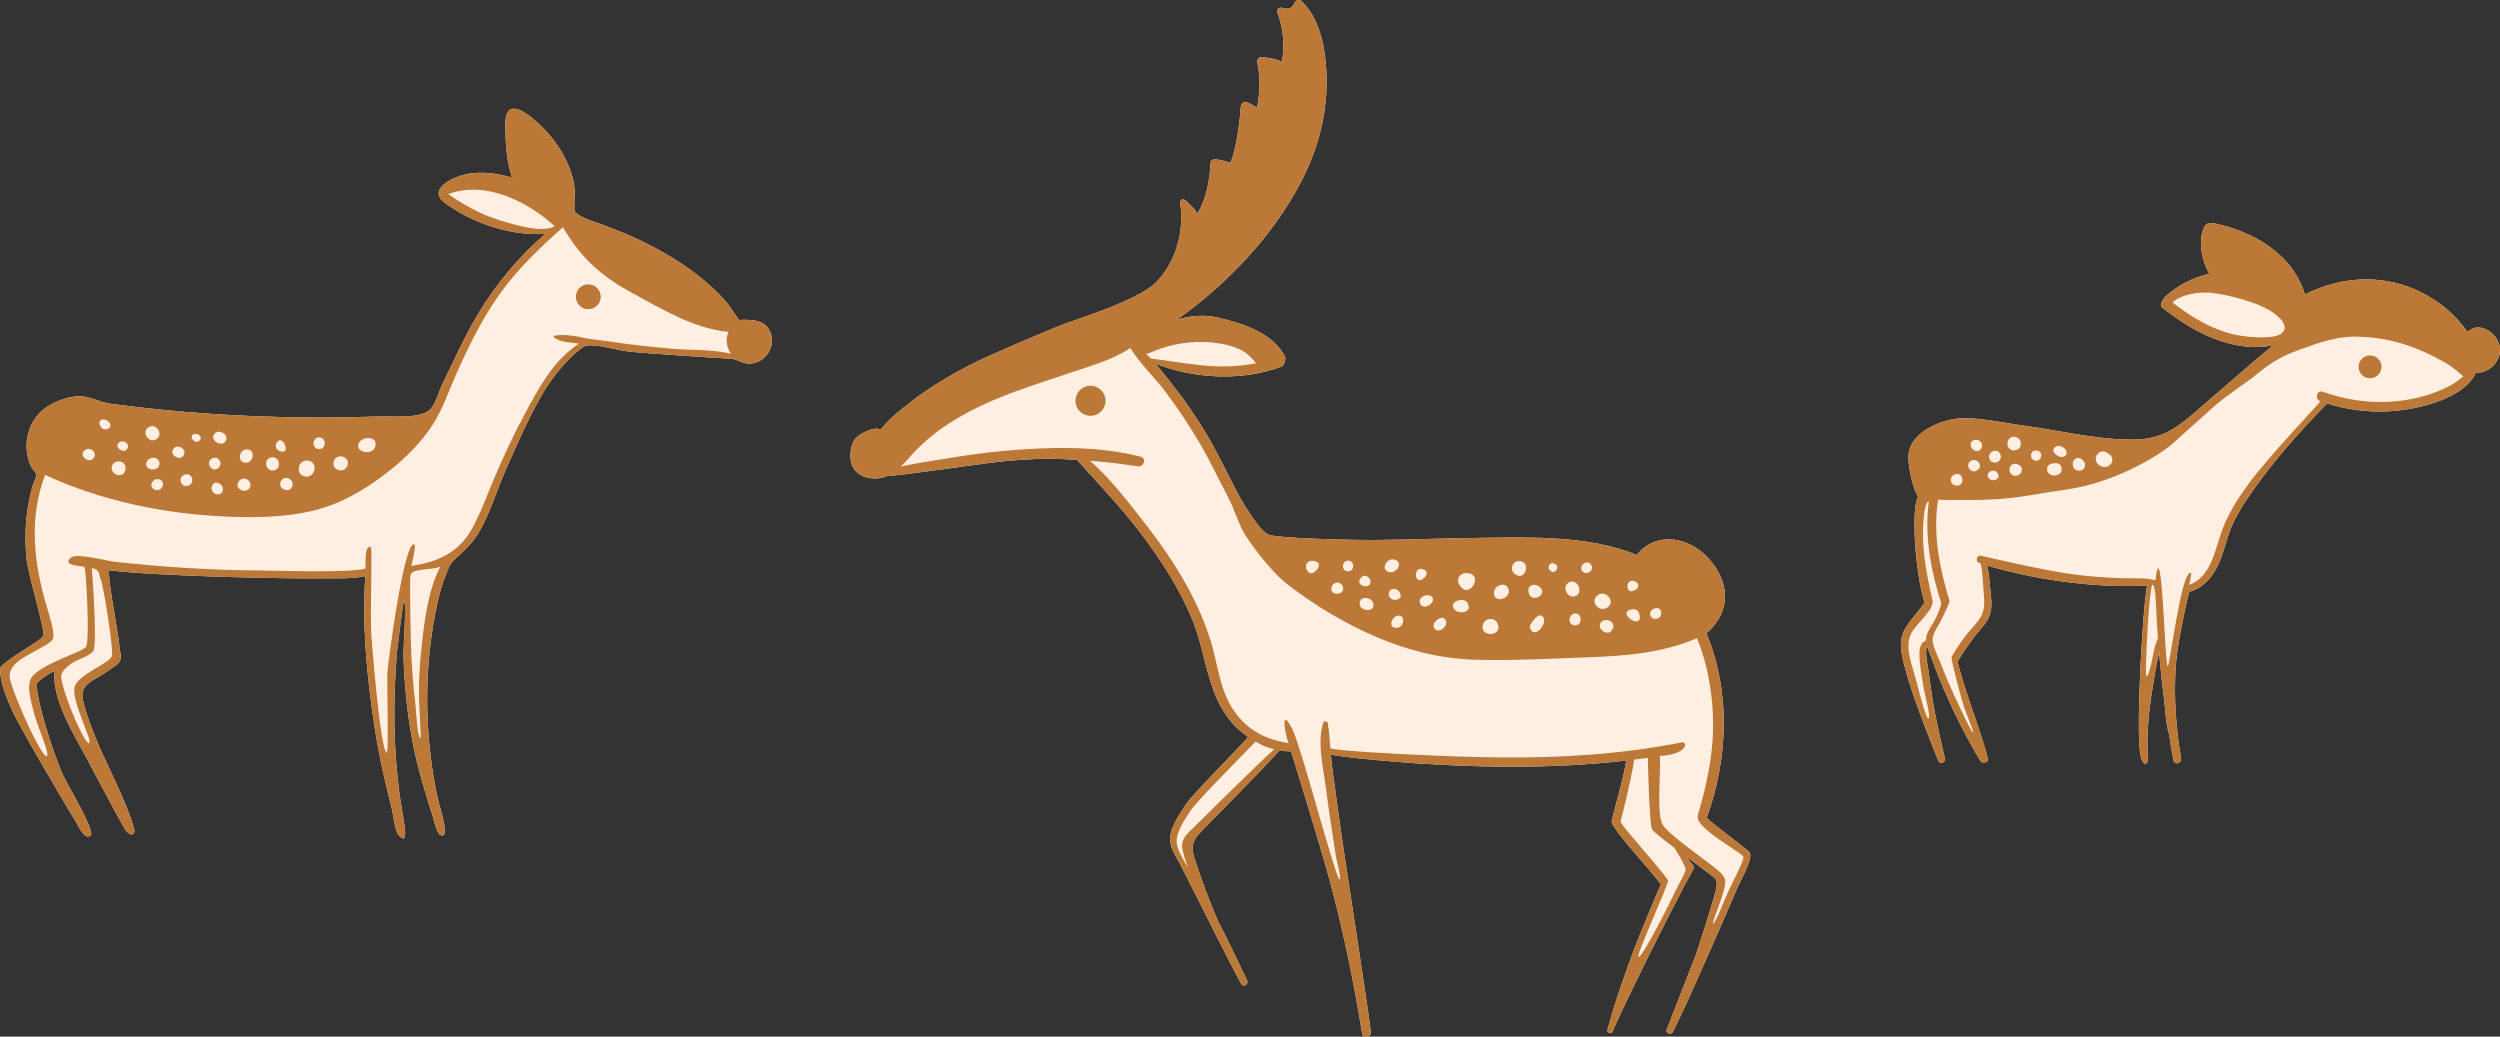
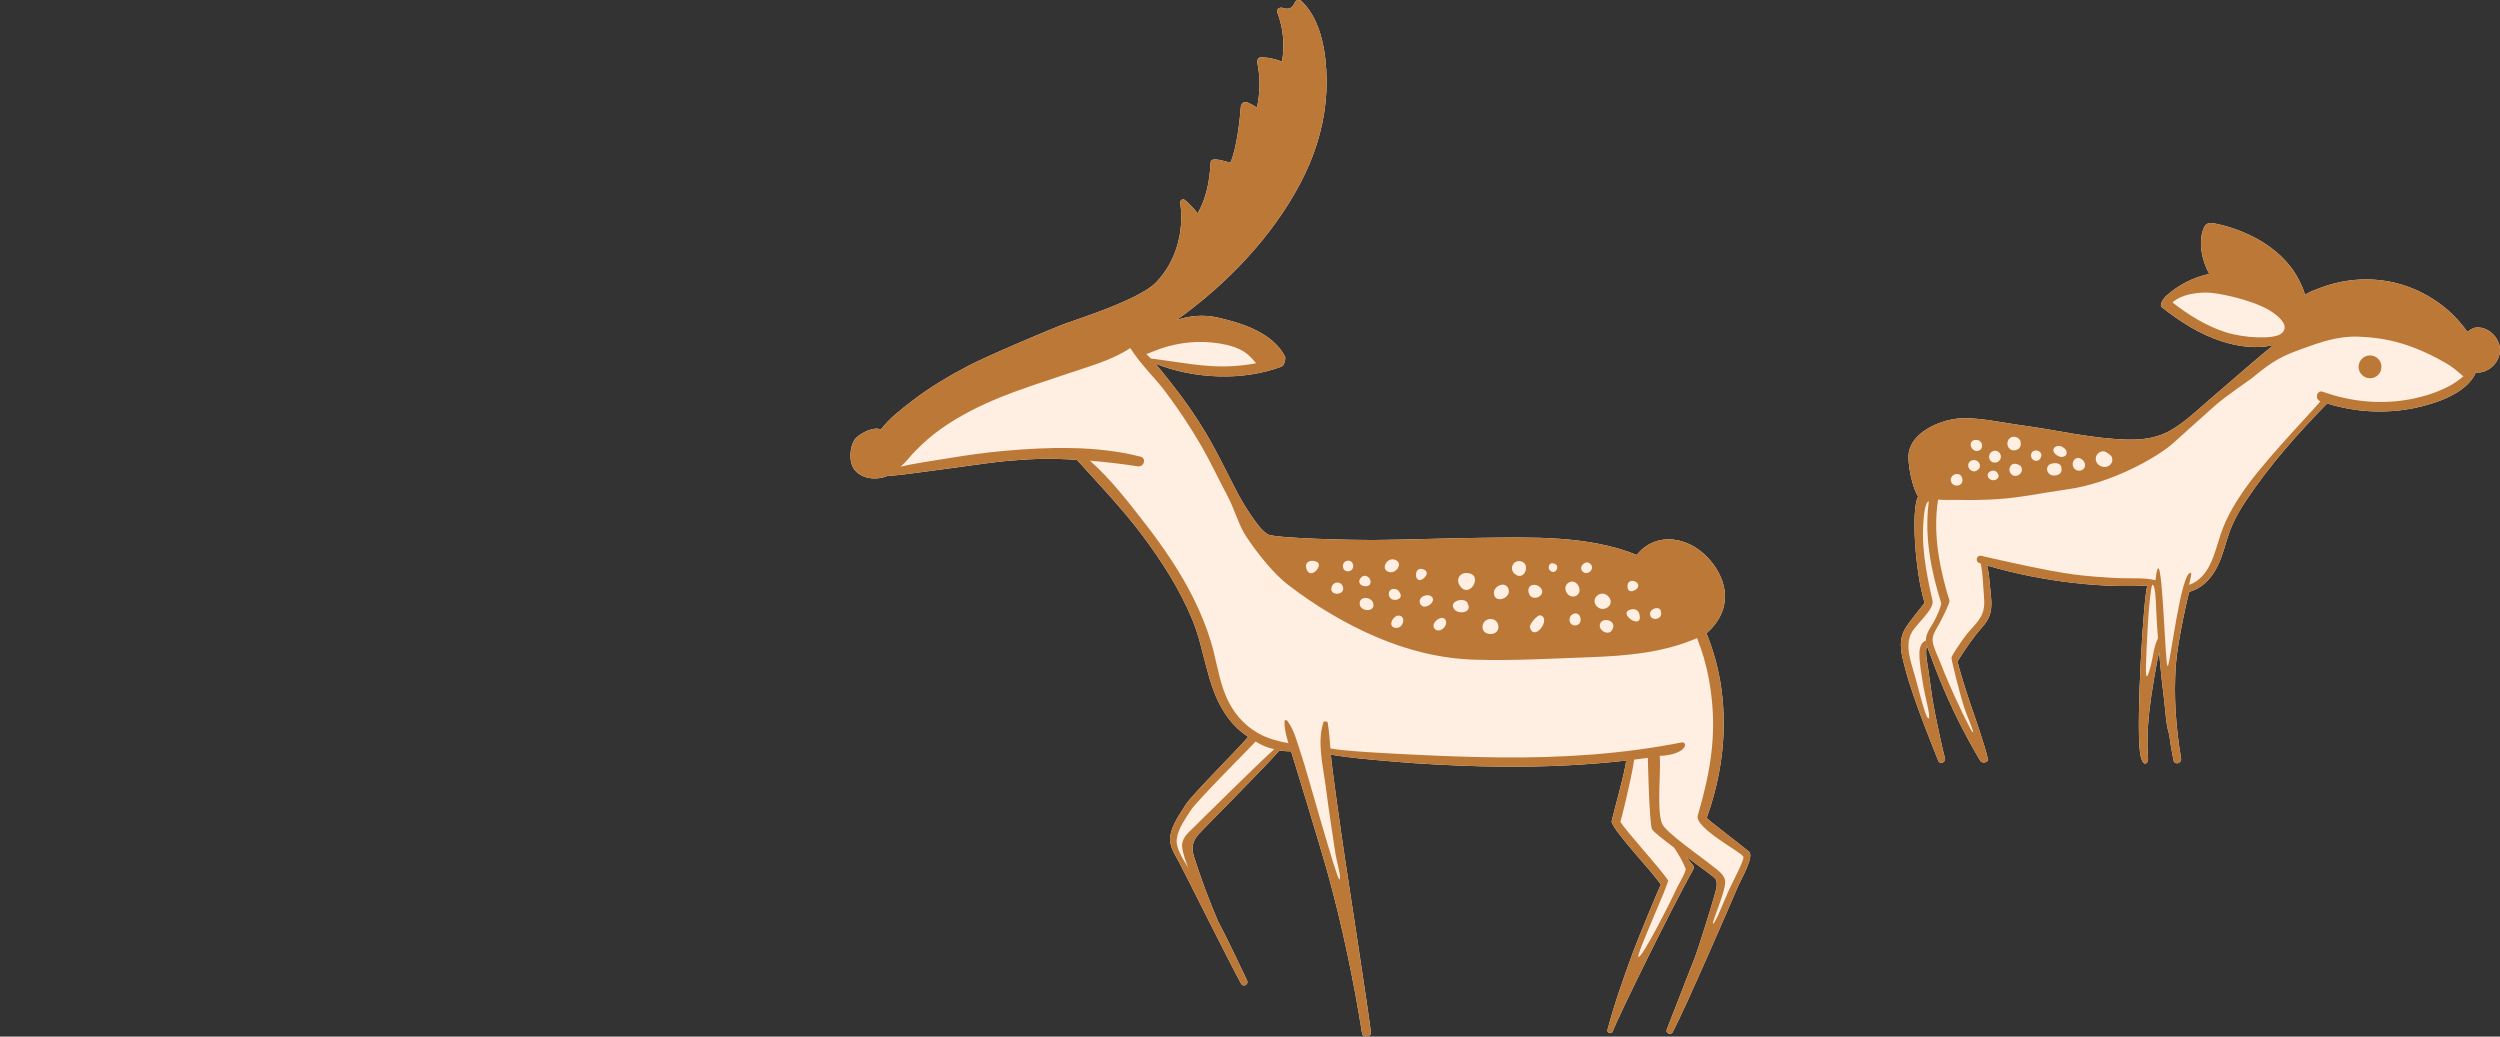
<svg xmlns="http://www.w3.org/2000/svg" version="1.1" x="0" y="0" width="3356.726" height="1391.848" viewBox="0, 0, 3356.726, 1391.848">
  <rect x="0" y="0" width="3356.726" height="1391.848" fill="#333333" stroke="none" />
  <g id="g839">
-     <path d="M1000.172,429.386 C989.074,429.212 994.396,432.085 987.388,422.521 C982.663,416.073 978.61,409.397 973.223,403.352 C929.859,354.697 863.175,320.526 802.339,299.46 C794.415,296.716 771.433,289.404 771.172,281.322 C770.727,267.482 773.059,255.089 769.588,241.126 C762.481,212.535 744.193,184.776 722.348,165.22 C714.447,158.148 695.517,141.043 684.873,147.289 C676.801,152.026 678.759,169.316 678.798,177.376 C678.897,197.556 680.994,219.451 687.713,238.66 C665.397,231.841 639.908,228.858 617.338,236.297 C599.272,242.251 576.226,256.915 597.389,272.5 C634.528,299.849 686.085,317.164 732.233,313.907 C696.87,344.426 666.132,381.273 642.048,421.26 C630.245,440.856 620.058,461.324 610.259,481.978 C605,493.063 599.627,504.084 594.255,515.114 C589.396,525.093 585.579,540.448 578.518,548.816 C566.6,562.94 526.931,558.598 509.008,559.167 C477.119,560.179 445.196,560.7 413.293,560.49 C324.891,559.903 236.476,553.819 148.836,542.214 C133.392,540.169 120.523,531.512 104.881,532.152 C90.132,532.754 75.047,538.544 62.757,546.554 C36.913,563.394 28.623,599.06 41.969,627.011 C43.249,629.692 48.577,634.66 48.909,637.223 C49.252,639.878 44.832,649.05 43.839,652.448 C40.817,662.803 38.542,673.382 36.96,684.05 C33.772,705.55 33.586,727.482 35.46,749.111 C37.268,769.983 60.938,846.514 58.221,853.569 C55.505,860.622 9.776,883.763 0.003,896.845 C-0.198,918.158 10.577,940.374 16.256,953.874 C22.625,969.014 80.592,1068.975 102.378,1104.199 C105.755,1109.659 113.318,1128.517 121.693,1121.773 C128.332,1116.427 91.747,1055.812 85.143,1041.805 C69.876,1009.422 43.786,922.68 50.617,916.109 C57.101,909.871 65.822,904.331 73.369,900.795 C69.941,932.536 90.514,971.23 105.13,997.465 C116.687,1018.212 157.141,1095.385 167.257,1112.594 C173.618,1123.415 183.364,1123.083 179.646,1110.873 C167.218,1070.062 144.651,1030.598 128.541,991.13 C123.423,978.592 113.221,951.937 110.922,937.806 C107.725,918.147 126.858,913.168 139.328,904.576 C149.896,897.296 160.191,891.729 161.762,885.852 C163.333,879.974 161.041,876.099 160.259,867.037 C158.537,847.065 145.303,783.654 146.322,765.707 C215.819,774.24 399.803,777.209 425.603,776.573 C446.37,776.059 468.504,778.056 490.573,773.527 C486.342,833.943 491.389,892.468 499.47,952.376 C503.666,983.479 509.004,1014.56 516.244,1045.106 C519.272,1057.878 522.123,1070.795 525.505,1083.473 C527.894,1092.423 529.831,1115.282 535.376,1121.517 C544.994,1132.333 544.518,1119.508 543.479,1111.108 C541.635,1096.189 538.405,1081.393 536.461,1066.461 C532.396,1035.246 530.069,1003.807 529.558,972.332 C529.044,940.726 530.459,909.057 532.735,877.536 C533.1,872.48 541.662,805.91 542.285,806.155 C546.16,807.672 541.461,872.248 541.652,878.91 C542.882,921.541 547.352,964.468 555.957,1006.262 C560.063,1026.205 565.693,1045.729 571.469,1065.238 C574.081,1074.059 576.651,1082.836 579.686,1091.521 C581.624,1097.067 585.445,1117.24 590.63,1120.582 C605.57,1130.212 590.6,1083.57 589.138,1077.601 C584.35,1058.06 581.073,1038.094 578.576,1018.143 C569.466,945.366 572.555,868.877 590.215,797.509 C592.735,787.325 596.244,777.788 600.074,768.049 C604.076,757.874 606.222,754.892 614.251,747.652 C625.111,737.856 634.571,728.714 642.211,715.962 C658.473,688.814 667.192,657.295 680.07,628.49 C694.84,595.454 709.296,561.908 727.348,530.533 C741.816,505.39 765.677,476.226 786.118,464.181 C801.381,461.532 826.719,469.81 842.524,471.808 C860.546,474.087 970.39,481.24 979.24,481.532 C987.707,481.811 989.61,484.247 997.722,486.866 C1022.532,494.878 1045.742,466.19 1032.989,443.302 C1025.827,430.447 1012.985,429.586 1000.172,429.386" fill="#FFEFE2" id="path833" />
-     <path d="M902.67,468.244 C875.637,465.994 848.643,463.15 821.835,458.96 C806.955,456.635 791.411,455.748 776.786,452.142 C765.67,449.401 736.341,448.248 744.807,453.824 C754.137,459.97 766.403,459.551 777.378,461.457 C743.634,483.082 723.599,520.556 705.108,554.899 C689.86,583.215 676.279,612.324 663.676,641.893 C653.915,664.796 645.337,689.034 633.21,710.825 C615.613,742.441 586.457,754.973 552.203,759.829 C552.818,757.255 559.355,731.587 556.169,730.759 C542.261,727.147 521.235,887.883 520.128,902.749 C519.461,911.705 522.005,1010.056 519.402,1010.317 C510.838,1011.172 498.538,856.047 498.259,846.404 C497.523,820.928 498.879,773.6 498.647,748.114 C498.605,743.452 499.675,727.801 493.439,736.412 C489.811,741.422 491.24,757.075 490.668,763.497 C466.467,769.548 372.2,766.098 348.069,765.974 C282.997,765.643 218.161,761.265 153.473,754.235 C143.181,753.118 103.151,742.263 95.439,748.533 C81.301,760.026 112.094,759.732 113.447,761.234 C115.421,763.429 121.041,860.85 115.424,868.457 C109.807,876.064 61.208,889.178 44.121,907.311 C33.795,918.273 42.257,943.457 45.511,956.695 C50.384,976.516 68.122,1013.848 62.532,1015.452 C56.941,1017.055 24.972,950.454 14.059,914.558 C7.004,891.356 36.247,881.11 52.115,871.327 C59.701,866.65 68.657,863.607 71.283,856.97 C73.909,850.33 65.708,824.053 62.832,814.511 C45.301,756.353 38.42,695.129 60.608,637.668 C137.32,673.169 223.371,690.562 307.56,693.765 C349.104,695.348 392.09,694.372 432.232,682.421 C466.692,672.16 497.518,652.272 525.433,630.024 C545.739,613.84 566.003,593.213 580.263,571.368 C594.614,549.382 603.385,522.697 614.114,498.838 C630.479,462.444 648.1,426.7 671.418,394.181 C695.71,360.302 724.953,332.64 755.932,305.057 C779.672,346.114 807.096,370.739 848.588,393.207 C888.09,414.598 932.356,441.681 978.165,445.53 C973.735,455.053 975.48,466.603 981.536,475.001 C956.276,468.835 928.497,470.39 902.67,468.244 M566.153,867.387 C563.183,894.191 561.631,921.295 563.076,948.245 C563.232,951.139 565.205,991.6 564.853,991.543 C560.302,990.78 558.446,951.772 557.937,947.346 C554.69,919.079 552.3,890.749 551.667,862.294 C551.068,835.387 550.525,808.463 550.659,781.548 C550.723,768.845 551.307,767.723 563.463,765.425 C572.625,763.693 582.622,764.343 591.383,760.751 C574.992,790.723 569.839,834.12 566.153,867.387 M150.034,881.179 C147.045,890.478 106.731,904.971 100.578,921.121 C94.087,938.165 124.766,994.809 119.79,997.796 C114.812,1000.78 88.153,942.039 82.193,910.597 C80.214,900.16 96.812,889.887 101.901,887.453 C111.603,882.816 118.003,881.228 124.9,874.636 C130.749,869.046 124.857,781.409 123.215,762.9 C134.766,764.432 131.874,770.541 135.702,779.08 C138.34,784.967 153.023,871.879 150.034,881.179 M113.212,604.971 C120.969,597.797 132.538,609.003 124.86,616.015 C118.105,622.185 105.82,611.806 113.212,604.971 M138.061,563.172 C144.898,562.697 152.917,571.484 145.338,575.556 C135.606,580.781 128.345,563.847 138.061,563.172 M159.547,619.543 C172.137,619.349 171.274,639.471 158.996,637.952 C147.252,636.502 146.449,619.742 159.547,619.543 M159.467,594.515 C165.774,589.157 175.895,596.596 170.214,603.338 C164.866,609.686 153.137,599.891 159.467,594.515 M198.577,574.226 C208.491,566.567 220.6,582.502 209.961,589.689 C200.462,596.107 189.691,581.093 198.577,574.226 M196.639,621.16 C199.027,612.518 213.706,612.306 214.182,621.886 C214.786,634.018 193.531,632.411 196.639,621.16 M217.852,653.733 C212.642,663.679 197.698,655.012 205.256,646.138 C210.818,639.607 222.303,645.238 217.852,653.733 M232.355,603.207 C237.66,594.98 251.452,602.509 246.695,611.265 C242.145,619.64 227.242,611.139 232.355,603.207 M250.786,652.54 C241.559,653.361 239.005,639.848 248.077,637.237 C259.773,633.874 261.974,651.546 250.786,652.54 M260.32,582.916 C265.937,581.197 273.436,587.037 267.342,591.89 C261.035,596.91 252.92,585.181 260.32,582.916 M284.316,615.784 C293.333,610.517 300.813,623.505 292.381,628.962 C283.876,634.465 275.611,620.867 284.316,615.784 M299.199,658.085 C297.426,668.264 281.914,663.608 284.283,653.64 C286.841,642.877 300.693,649.497 299.199,658.085 M287.22,583.374 C292.356,574.965 307.265,582.293 303.502,591.299 C299.38,601.166 281.751,592.323 287.22,583.374 M320.86,645.913 C327.22,637.681 339.736,646.16 335.408,654.767 C330.638,664.254 312.826,656.311 320.86,645.913 M331.35,603.341 C343.069,603.236 340.933,620.278 330.877,621.272 C318.64,622.481 319.777,603.444 331.35,603.341 M363.597,614.296 C375.704,611.257 379.024,629.816 367.299,631.718 C356.874,633.41 353,616.955 363.597,614.296 M371.098,595.352 C379.076,579.625 392.552,613.038 375.183,605.394 C370.922,604.143 369.154,599.196 371.098,595.352 M392.513,652.886 C388.877,663.64 371.42,656.22 377.311,645.817 C382.387,636.853 395.606,643.735 392.513,652.886 M401.352,626.94 C403.845,614.069 424.534,616.067 422.248,630.266 C419.814,645.38 398.47,641.815 401.352,626.94 M428.505,587.249 C438.016,586.813 438.887,602.522 428.786,603.004 C418.655,603.486 418.262,587.718 428.505,587.249 M448.866,617.768 C454.393,607.231 471.824,614.799 466.079,626.081 C460.145,637.734 442.844,629.253 448.866,617.768 M481.962,594.569 C487.039,584.884 508.513,585.452 503.65,600.191 C499.617,612.418 475.339,607.202 481.962,594.569 M665.947,294.068 C642.831,286.422 621.685,274.405 601.766,260.538 C653.907,241.298 711.181,273.009 744.786,303.703 C727.443,314.17 683.175,299.767 665.947,294.068 M1000.171,429.386 C989.073,429.212 994.396,432.085 987.388,422.52 C982.663,416.072 978.61,409.396 973.223,403.351 C929.858,354.697 863.174,320.525 802.339,299.46 C794.415,296.717 771.432,289.403 771.172,281.322 C770.726,267.481 773.058,255.089 769.587,241.126 C762.481,212.535 744.192,184.775 722.347,165.22 C714.446,158.147 695.517,141.043 684.873,147.29 C676.8,152.025 678.759,169.316 678.798,177.376 C678.897,197.556 680.994,219.452 687.712,238.66 C665.396,231.842 639.907,228.858 617.337,236.297 C599.272,242.251 576.226,256.916 597.389,272.5 C634.527,299.848 686.084,317.165 732.233,313.907 C696.869,344.426 666.131,381.272 642.047,421.26 C630.245,440.855 620.058,461.324 610.258,481.978 C605,493.062 599.627,504.084 594.255,515.114 C589.395,525.093 585.578,540.447 578.517,548.816 C566.599,562.939 526.931,558.598 509.007,559.167 C477.119,560.179 445.196,560.7 413.293,560.489 C324.89,559.902 236.475,553.818 148.836,542.214 C133.391,540.17 120.522,531.512 104.88,532.151 C90.131,532.754 75.046,538.545 62.756,546.554 C36.913,563.394 28.623,599.059 41.968,627.012 C43.248,629.692 48.577,634.66 48.908,637.223 C49.252,639.879 44.831,649.05 43.839,652.449 C40.816,662.804 38.541,673.382 36.959,684.05 C33.771,705.55 33.585,727.482 35.459,749.11 C37.267,769.983 60.937,846.515 58.221,853.568 C55.504,860.622 9.775,883.764 0.003,896.846 C-0.198,918.159 10.577,940.374 16.255,953.874 C22.625,969.015 80.592,1068.974 102.377,1104.2 C105.754,1109.66 113.317,1128.516 121.693,1121.773 C128.331,1116.428 91.747,1055.811 85.143,1041.806 C69.875,1009.422 43.785,922.681 50.616,916.108 C57.1,909.871 65.822,904.331 73.368,900.796 C69.94,932.536 90.514,971.23 105.129,997.465 C116.687,1018.212 157.141,1095.386 167.257,1112.595 C173.618,1123.415 183.363,1123.084 179.646,1110.873 C167.218,1070.061 144.651,1030.598 128.541,991.13 C123.422,978.592 113.22,951.936 110.922,937.806 C107.724,918.147 126.857,913.169 139.328,904.577 C149.896,897.296 160.191,891.728 161.762,885.851 C163.333,879.973 161.041,876.098 160.259,867.037 C158.536,847.065 145.302,783.653 146.321,765.707 C215.819,774.239 399.803,777.21 425.603,776.572 C446.369,776.058 468.503,778.056 490.572,773.526 C486.342,833.942 491.388,892.468 499.47,952.377 C503.666,983.478 509.003,1014.559 516.243,1045.106 C519.271,1057.879 522.122,1070.796 525.505,1083.473 C527.893,1092.423 529.831,1115.282 535.375,1121.516 C544.994,1132.334 544.517,1119.508 543.479,1111.108 C541.635,1096.189 538.404,1081.392 536.46,1066.462 C532.396,1035.246 530.068,1003.806 529.557,972.332 C529.044,940.725 530.459,909.056 532.734,877.536 C533.099,872.48 541.661,805.91 542.285,806.154 C546.159,807.672 541.46,872.248 541.652,878.91 C542.881,921.541 547.351,964.468 555.957,1006.263 C560.063,1026.205 565.693,1045.728 571.469,1065.237 C574.081,1074.058 576.65,1082.837 579.685,1091.52 C581.624,1097.067 585.444,1117.239 590.63,1120.582 C605.569,1130.212 590.6,1083.569 589.137,1077.6 C584.35,1058.059 581.072,1038.095 578.575,1018.142 C569.465,945.367 572.555,868.878 590.215,797.509 C592.735,787.326 596.244,777.788 600.074,768.049 C604.075,757.874 606.222,754.891 614.251,747.651 C625.111,737.856 634.571,728.714 642.21,715.962 C658.473,688.814 667.191,657.296 680.07,628.491 C694.839,595.454 709.295,561.908 727.347,530.533 C741.815,505.39 765.677,476.225 786.117,464.181 C801.38,461.532 826.719,469.809 842.523,471.807 C860.545,474.088 970.39,481.239 979.239,481.531 C987.706,481.811 989.609,484.248 997.721,486.866 C1022.532,494.879 1045.742,466.189 1032.989,443.302 C1025.826,430.447 1012.984,429.587 1000.171,429.386" fill="#BC7837" id="path835" />
-     <path d="M789.899,381.811 C780.689,381.811 773.223,389.277 773.223,398.487 C773.223,407.697 780.689,415.164 789.899,415.164 C799.109,415.164 806.575,407.697 806.575,398.487 C806.575,389.277 799.109,381.811 789.899,381.811" fill="#BC7837" id="path837" />
-   </g>
+     </g>
  <g id="g847">
    <path d="M2291.576,1098.199 C2319.775,1019.962 2324.521,931.5 2291.239,850.322 C2321.799,823.943 2323.832,788.253 2299.446,756.219 C2271.336,719.292 2223.175,712.555 2197.737,745.117 C2132.751,718.779 2056.226,721.333 1987.791,722.156 C1939.685,722.736 1891.606,724.669 1843.499,725.087 C1820.45,725.288 1711.387,722.992 1702.286,717.443 C1693.878,712.315 1686.429,701.693 1679.768,691.923 C1673.283,682.406 1667.281,672.577 1661.902,662.393 C1647.709,635.518 1634.965,608.067 1619.366,581.974 C1605.898,559.447 1591.08,537.861 1574.756,517.31 C1567.494,508.168 1559.782,497.943 1551.396,488.287 C1603.947,509.027 1668.726,511.824 1720.938,492.182 C1724.434,490.868 1726.598,481.054 1725.484,478.886 C1708.992,446.808 1667.94,433.874 1635.091,426.392 C1615.628,421.959 1597.1,423.94 1579.557,429.778 C1646.239,382.722 1708.877,317.322 1746.694,244.583 C1751.031,236.242 1755.041,227.729 1758.679,219.06 C1773.374,184.04 1781.616,146.014 1781.249,107.972 C1780.903,72.468 1774.731,28.689 1748.649,2.491 C1748.349,2.192 1748.042,1.901 1747.726,1.619 C1744.275,-1.391 1739.647,-0.01 1738.072,4.168 C1735.18,11.029 1730.037,13.225 1722.642,10.757 C1719.007,9.079 1713.265,11.948 1715.028,16.61 C1723.288,38.429 1725.072,60.131 1721.38,82.691 C1712.553,79.266 1703.489,77.324 1693.796,76.796 C1689.782,76.576 1687.409,80.696 1688.149,84.207 C1692.473,104.703 1691.895,124.461 1687.71,144.522 C1683.883,141.98 1679.89,139.721 1675.511,137.773 C1670.706,135.637 1666.343,138.394 1665.997,143.741 C1665.178,156.382 1660.528,201.165 1651.888,218.462 C1644.317,216.614 1625.992,209.857 1625.527,217.97 C1624.109,242.738 1620.081,265.316 1608.078,286.56 C1603.117,280.057 1597.56,274.224 1591.249,268.783 C1588.12,266.087 1584.184,268.753 1584.725,272.581 C1590.114,310.712 1579.296,351.321 1552.136,379.282 C1529.179,402.915 1441.673,430.118 1428.231,435.228 C1413.313,440.9 1327.291,476.936 1300.15,491.218 C1274.067,504.942 1248.336,520.104 1224.944,538.101 C1210.274,549.388 1194.256,561.614 1182.677,576.692 C1174.319,572.703 1158.542,579.822 1150.251,587.188 C1141.959,594.555 1139.055,614.924 1144.925,626.776 C1152.663,642.401 1175.261,645.958 1191.411,639.051 C1215.133,638.265 1322.979,621.299 1353.448,618.727 C1388.369,615.781 1411.887,615.129 1445.916,617.453 C1473.895,648.166 1508.474,684.91 1533.381,718.198 C1559.912,753.66 1584.225,791.372 1601.115,832.466 C1617.628,872.642 1620.126,920.002 1644.048,956.81 C1652.5,969.815 1662.154,980.242 1675.937,989.429 C1660.753,1007.034 1600.463,1067.312 1592.421,1079.876 C1584.385,1092.427 1573.135,1108.193 1571.155,1123.28 C1569.51,1135.824 1577.791,1147.591 1583.438,1158.233 C1592.517,1175.342 1650.77,1292.548 1666.523,1320.969 C1669.359,1326.083 1677.208,1321.506 1674.367,1316.384 C1674.204,1316.088 1648.895,1261.905 1635.895,1237.94 C1623.583,1209.406 1612.702,1180.254 1603.274,1150.604 C1599.715,1139.41 1600.593,1130.897 1608.225,1121.395 C1612.942,1115.524 1698.615,1030.027 1717.939,1007.504 C1723.124,1008.444 1728.356,1008.919 1733.588,1008.872 C1734.638,1012.039 1773.536,1138.962 1783.187,1174.139 C1802.481,1244.469 1817.357,1315.532 1828.833,1387.539 C1829.895,1394.206 1841.497,1392.723 1840.727,1385.928 C1838.075,1362.5 1810.442,1182.777 1805.807,1152.118 C1801.183,1121.527 1787.973,1028.922 1786.892,1013.109 C1802.961,1017.143 1877.933,1023.319 1898.718,1024.703 C1939.305,1027.406 1979.902,1029.167 2020.584,1029.41 C2073.946,1029.729 2128.925,1027.443 2183.302,1021.218 C2183.55,1030.755 2163.468,1102.279 2163.832,1103.494 C2168.212,1118.155 2218.754,1170.617 2229.994,1187.628 C2230.028,1187.678 2230.07,1187.714 2230.103,1187.763 C2228.112,1190.839 2199.324,1260.385 2192.899,1277.808 C2180.21,1312.223 2167.816,1347.165 2158.374,1382.62 C2157.125,1387.308 2163.934,1389.042 2165.547,1384.598 C2172.312,1365.969 2243.957,1220.234 2273.968,1166.437 C2274.841,1164.875 2274.438,1163.318 2273.395,1162.004 C2270.18,1157.943 2266.981,1153.914 2263.743,1149.927 C2283.334,1164.345 2302.071,1177.9 2303.362,1180.102 C2307.026,1186.353 2303.909,1195.286 2302.242,1201.501 C2298.918,1213.896 2281.468,1269.819 2275.874,1285.271 C2274.028,1289.146 2243.169,1369.354 2237.867,1382.555 C2236.004,1387.193 2243.624,1390.327 2245.917,1385.948 C2263.361,1352.656 2324.991,1210.569 2331.936,1193.92 C2337.56,1180.432 2356.134,1149.842 2348.184,1143.296 C2336.199,1133.426 2291.191,1099.266 2291.576,1098.199" fill="#FFEFE2" id="path841" />
    <path d="M2321.683,1194.453 C2317.306,1203.574 2302.831,1241.056 2300.192,1240.192 C2297.551,1239.329 2318.757,1193.698 2316.271,1181.958 C2314.531,1173.734 2306.627,1168.615 2300.469,1163.641 C2283.637,1150.053 2236.303,1117.603 2231.579,1105.842 C2224.163,1087.376 2230.438,1033.672 2228.503,1014.952 C2266.17,1013.124 2266.754,995.088 2257.604,996.903 C2177.695,1012.755 2096.274,1017.724 2014.922,1016.979 C1975.234,1016.617 1935.523,1015.106 1895.883,1013.161 C1876.055,1012.187 1804.317,1008.807 1786.314,1004.89 C1785.389,991.552 1784.693,983.034 1782.637,969.903 C1782.454,968.734 1777.564,968.177 1777.243,969.094 C1767.881,995.745 1776.555,1028.849 1780.048,1056.165 C1783.914,1086.389 1788.558,1116.505 1793.176,1146.619 C1794.919,1157.994 1801.691,1179.784 1798.359,1180.751 C1795.028,1181.719 1753.975,1032.802 1747.797,1015.127 C1742.389,999.655 1738.386,980.776 1728.317,967.664 C1727.202,966.211 1724.789,966.574 1724.726,968.637 C1724.431,978.244 1726.923,988.132 1729.964,997.815 C1713.009,994.791 1697.479,990.432 1682.548,980.255 C1662.761,966.768 1649.964,947.462 1642.354,925.005 C1635.215,903.942 1632.105,881.75 1625.546,860.505 C1619.716,841.625 1612.217,823.231 1603.525,805.491 C1585.552,768.817 1562.344,735.023 1537.371,702.807 C1514.906,673.826 1491.289,643.138 1463.5,618.599 C1484.767,620.255 1506.074,622.807 1527.658,626.132 C1536.011,627.419 1539.864,615.323 1531.243,613.125 C1472.101,598.038 1407.14,600.112 1347.266,605.46 C1322.085,607.708 1297.056,611.32 1272.12,615.484 C1251.522,618.924 1229.947,621.635 1209.242,626.656 C1216.561,620.279 1222.858,611.612 1229.386,605.078 C1239.887,594.562 1250.79,584.822 1262.928,576.195 C1287.739,558.562 1315.282,544.682 1343.459,533.311 C1373.409,521.224 1404.286,511.641 1434.844,501.253 C1461.8,492.089 1493.449,483.552 1517.63,467.306 C1530.836,488.744 1551.011,507.318 1565.881,527.388 C1582.644,550.018 1598.402,573.477 1612.511,597.854 C1625.703,620.648 1636.69,644.536 1649.104,667.736 C1655.6,679.877 1663.207,703.359 1670.034,715.061 C1676.268,725.75 1703.172,765.067 1729.959,785.599 C1766.204,813.379 1805.972,837.333 1847.984,855.289 C1890.143,873.307 1934.53,884.453 1980.462,885.798 C2031.508,887.293 2083.144,884.279 2134.169,882.445 C2183.317,880.677 2233.203,876.52 2278.594,856.805 C2285.685,874.62 2291.096,893.065 2294.512,911.919 C2306.596,978.628 2298.222,1030.688 2279.631,1094.906 C2274.678,1112.016 2340.567,1145.191 2340.898,1150.759 C2341.229,1156.324 2328.436,1180.383 2321.683,1194.453 M2252.046,1191.323 C2243.846,1209.062 2204.89,1286.852 2199.91,1284.775 C2196.259,1283.253 2241.634,1184.87 2239.716,1181.944 C2229.629,1166.553 2183.549,1116.331 2175.68,1103.503 C2176.091,1103.056 2190.164,1048.052 2194.205,1019.93 C2200.361,1019.182 2206.507,1018.427 2212.529,1017.586 C2212.529,1017.586 2214.393,1105.214 2218.122,1113.292 C2219.579,1116.448 2232.5,1126.635 2247.855,1138.145 C2254.55,1148.609 2258.591,1154.831 2263.211,1166.199 C2264.619,1169.661 2254.222,1186.619 2252.046,1191.323 M1602.277,1111.383 C1594.178,1119.3 1585.444,1126.43 1587.457,1138.839 C1588.86,1147.489 1591.956,1156.375 1595.335,1165.078 C1587.871,1152.728 1577.934,1137.61 1580.161,1125.323 C1582.741,1111.084 1591.201,1100.136 1598.792,1088.058 C1606.648,1075.563 1677.572,1004.832 1685.883,995.676 C1695.338,1001.263 1700.407,1003.512 1710.864,1005.911 C1686.125,1028.232 1615.291,1098.661 1602.277,1111.383 M1549.58,471.355 C1574.127,461.418 1601.1,457.214 1627.496,459.892 C1640.216,461.181 1653.75,463.758 1665.359,469.41 C1674.547,473.884 1680.465,480.356 1686.599,487.722 C1666.562,491.497 1646.297,492.817 1625.423,491.484 C1598.48,489.764 1571.935,484.546 1545.158,481.374 C1543.168,479.259 1541.127,477.217 1539.06,475.221 C1542.664,474.474 1546.263,472.698 1549.58,471.355 M1768.518,754.609 C1777.188,759.171 1759.065,779.904 1753.987,763.387 C1751.215,754.369 1760.629,750.458 1768.518,754.609 M1788.068,787.799 C1790.553,780.653 1800.121,780 1802.901,787.354 C1807.637,799.884 1783.491,800.955 1788.068,787.799 M1808.323,753.039 C1817.591,750.487 1820.628,765.114 1811.31,766.953 C1802.03,768.786 1799.945,755.348 1808.323,753.039 M1826.459,776.714 C1830.668,770.575 1837.443,773.023 1839.731,778.448 C1844.271,792.476 1818.789,787.901 1826.459,776.714 M1843.966,810.518 C1846.532,822.253 1826.833,821.526 1825.685,811.378 C1824.366,799.716 1841.794,800.574 1843.966,810.518 M1873.663,751.841 C1884.074,756.233 1875.315,769.195 1866.838,768.281 C1851.91,766.668 1861.589,746.745 1873.663,751.841 M1864.725,796.875 C1864.966,789.341 1876.065,788.473 1879.326,795.583 C1886.744,806.388 1864.288,810.479 1864.725,796.875 M1873.305,842.963 C1863.068,841.177 1869.836,827.581 1876.704,826.658 C1888.701,825.046 1885.075,845.017 1873.305,842.963 M1911.174,764.481 C1920.324,767.895 1913.729,776.234 1908.314,778.466 C1898.701,782.427 1898.042,759.583 1911.174,764.481 M1922.694,801.507 C1929.304,808.129 1911.579,821.224 1906.829,810.465 C1902.962,801.708 1916.82,795.624 1922.694,801.507 M1941.304,833.299 C1944.334,841.703 1931.356,851.664 1925.775,843.591 C1920.418,835.841 1937.72,823.356 1941.304,833.299 M1970.944,810.974 C1976.781,822.51 1958.746,825.275 1953.085,818.578 C1942.891,806.516 1968.791,800.557 1970.944,810.974 M1970.459,769.489 C1992.74,771.275 1972.704,805.859 1959.92,786.077 C1954.218,777.252 1960.821,768.164 1970.459,769.489 M1991.007,838.824 C1993.747,828.755 2008.829,828.314 2011.54,838.88 C2015.801,855.477 1986.495,855.406 1991.007,838.824 M2025.125,790.076 C2030.626,803.115 2006.501,811.65 2005.821,796.447 C2005.389,786.778 2020.81,779.853 2025.125,790.076 M2042.734,753.839 C2055.425,757.362 2046.921,780.875 2034.121,770.824 C2025.651,764.173 2031.562,750.737 2042.734,753.839 M2069.257,790.221 C2076.15,800.013 2056.859,808.997 2052.819,796.714 C2048.787,784.458 2063.156,781.555 2069.257,790.221 M2054.191,842.404 C2053.031,838.405 2064.3,825.349 2067.901,826.169 C2083.909,829.814 2060.113,862.802 2054.191,842.404 M2084.568,756.245 C2097.406,757.609 2088.142,774.435 2080.534,765.213 C2078.007,762.148 2079.952,755.755 2084.568,756.245 M2106.722,782.003 C2117.567,776.203 2126.558,794.634 2116.285,799.94 C2105.411,805.557 2095.574,787.966 2106.722,782.003 M2107.434,831.249 C2108.068,822.854 2119.876,820.186 2121.995,829.409 C2124.963,842.345 2106.515,843.418 2107.434,831.249 M2135.563,757.267 C2142.568,764.585 2129.97,774.587 2124.139,766.426 C2119.526,759.968 2129.704,751.148 2135.563,757.267 M2159.192,800.456 C2169.751,811.062 2153.97,823.43 2144.48,814.549 C2134.005,804.744 2149.202,790.423 2159.192,800.456 M2164.647,845.585 C2160.521,853.987 2146.94,847.44 2148.075,839.077 C2149.692,827.163 2172.499,832.773 2164.647,845.585 M2191.123,818.12 C2195.186,817.094 2199.86,819.638 2201.006,823.897 C2207.761,848.981 2168.216,821.953 2191.123,818.12 M2199.508,787.499 C2199.438,788.035 2199.475,787.594 2199.508,787.499 M2199.188,788.276 C2198.731,791.958 2185.422,798.986 2185.2,787.474 C2184.951,774.601 2202.852,780.516 2199.188,788.276 M2230.115,821.286 C2233.333,832.324 2215.44,834.924 2215.488,824.002 C2215.52,816.739 2229.225,812.75 2230.115,821.286 M2291.577,1098.199 C2319.776,1019.962 2324.522,931.5 2291.24,850.322 C2321.798,823.943 2323.831,788.253 2299.446,756.219 C2271.336,719.292 2223.174,712.556 2197.737,745.117 C2132.751,718.779 2056.227,721.333 1987.791,722.156 C1939.686,722.736 1891.607,724.669 1843.499,725.087 C1820.451,725.288 1711.387,722.992 1702.287,717.443 C1693.878,712.315 1686.429,701.693 1679.769,691.923 C1673.284,682.406 1667.282,672.577 1661.903,662.393 C1647.709,635.518 1634.965,608.067 1619.367,581.974 C1605.899,559.447 1591.08,537.861 1574.756,517.31 C1567.495,508.168 1559.783,497.943 1551.397,488.287 C1603.948,509.027 1668.727,511.824 1720.939,492.183 C1724.435,490.868 1726.599,481.054 1725.485,478.886 C1708.993,446.808 1667.941,433.874 1635.091,426.392 C1615.628,421.959 1597.101,423.94 1579.557,429.778 C1646.24,382.723 1708.877,317.322 1746.695,244.583 C1751.032,236.242 1755.04,227.729 1758.679,219.06 C1773.374,184.04 1781.617,146.014 1781.248,107.972 C1780.904,72.468 1774.732,28.689 1748.65,2.491 C1748.35,2.192 1748.042,1.901 1747.727,1.62 C1744.276,-1.391 1739.648,-0.01 1738.073,4.168 C1735.181,11.029 1730.037,13.225 1722.643,10.757 C1719.007,9.079 1713.264,11.948 1715.029,16.61 C1723.288,38.43 1725.072,60.131 1721.38,82.691 C1712.553,79.266 1703.49,77.324 1693.795,76.796 C1689.783,76.576 1687.41,80.696 1688.15,84.207 C1692.473,104.703 1691.896,124.461 1687.71,144.522 C1683.883,141.98 1679.891,139.721 1675.511,137.773 C1670.706,135.637 1666.343,138.394 1665.997,143.741 C1665.178,156.382 1660.529,201.165 1651.888,218.462 C1644.318,216.614 1625.993,209.857 1625.528,217.97 C1624.109,242.738 1620.081,265.316 1608.079,286.56 C1603.118,280.057 1597.561,274.224 1591.249,268.783 C1588.121,266.087 1584.185,268.753 1584.726,272.581 C1590.114,310.712 1579.296,351.321 1552.136,379.282 C1529.179,402.915 1441.673,430.118 1428.231,435.228 C1413.313,440.9 1327.291,476.936 1300.15,491.218 C1274.067,504.942 1248.336,520.104 1224.945,538.101 C1210.274,549.388 1194.256,561.614 1182.677,576.692 C1174.32,572.703 1158.542,579.822 1150.251,587.188 C1141.96,594.556 1139.056,614.924 1144.926,626.776 C1152.663,642.401 1175.261,645.958 1191.411,639.051 C1215.133,638.266 1322.979,621.299 1353.448,618.727 C1388.369,615.781 1411.887,615.129 1445.917,617.453 C1473.895,648.166 1508.475,684.91 1533.381,718.198 C1559.912,753.66 1584.226,791.372 1601.116,832.466 C1617.628,872.642 1620.126,920.002 1644.048,956.81 C1652.5,969.815 1662.155,980.242 1675.938,989.43 C1660.753,1007.034 1600.463,1067.312 1592.42,1079.876 C1584.385,1092.427 1573.134,1108.193 1571.156,1123.28 C1569.51,1135.824 1577.79,1147.591 1583.439,1158.233 C1592.518,1175.342 1650.77,1292.548 1666.524,1320.969 C1669.359,1326.083 1677.208,1321.506 1674.368,1316.384 C1674.204,1316.088 1648.896,1261.905 1635.896,1237.94 C1623.583,1209.406 1612.703,1180.254 1603.275,1150.604 C1599.715,1139.41 1600.592,1130.897 1608.226,1121.395 C1612.943,1115.524 1698.616,1030.027 1717.94,1007.504 C1723.124,1008.444 1728.357,1008.919 1733.587,1008.872 C1734.638,1012.039 1773.537,1138.962 1783.188,1174.14 C1802.482,1244.469 1817.358,1315.532 1828.832,1387.539 C1829.895,1394.206 1841.497,1392.724 1840.728,1385.928 C1838.076,1362.5 1810.442,1182.777 1805.807,1152.118 C1801.184,1121.527 1787.972,1028.922 1786.893,1013.109 C1802.961,1017.143 1877.934,1023.319 1898.717,1024.703 C1939.305,1027.406 1979.903,1029.167 2020.584,1029.41 C2073.946,1029.729 2128.924,1027.443 2183.302,1021.218 C2183.549,1030.755 2163.468,1102.279 2163.831,1103.494 C2168.212,1118.155 2218.754,1170.617 2229.995,1187.628 C2230.028,1187.68 2230.07,1187.714 2230.104,1187.763 C2228.112,1190.839 2199.325,1260.385 2192.9,1277.808 C2180.21,1312.224 2167.817,1347.165 2158.374,1382.62 C2157.125,1387.308 2163.934,1389.042 2165.547,1384.599 C2172.313,1365.969 2243.956,1220.234 2273.968,1166.437 C2274.84,1164.875 2274.439,1163.318 2273.396,1162.004 C2270.18,1157.943 2266.982,1153.914 2263.744,1149.927 C2283.334,1164.345 2302.071,1177.9 2303.362,1180.102 C2307.027,1186.353 2303.91,1195.286 2302.243,1201.501 C2298.918,1213.896 2281.467,1269.819 2275.873,1285.271 C2274.028,1289.146 2243.169,1369.354 2237.868,1382.556 C2236.004,1387.193 2243.624,1390.327 2245.917,1385.948 C2263.361,1352.656 2324.992,1210.569 2331.936,1193.92 C2337.56,1180.432 2356.133,1149.842 2348.184,1143.296 C2336.2,1133.426 2291.192,1099.266 2291.577,1098.199" fill="#BC7837" id="path843" />
-     <path d="M1464.231,517.962 C1453.091,517.962 1444.061,526.993 1444.061,538.133 C1444.061,549.273 1453.091,558.302 1464.231,558.302 C1475.371,558.302 1484.401,549.273 1484.401,538.133 C1484.401,526.993 1475.371,517.962 1464.231,517.962" fill="#BC7837" id="path845" />
  </g>
  <g id="g855">
    <path d="M3325.14,439.746 C3319.433,440.169 3316.583,443.269 3312.683,445.571 C3310.657,441.923 3307.662,438.613 3304.968,435.279 C3297.687,426.27 3289.517,418.252 3280.387,411.128 C3263.433,397.899 3244.13,387.792 3223.476,381.733 C3200.582,375.017 3176.273,373.515 3152.68,376.892 C3140.202,378.678 3127.953,381.763 3116.173,386.263 C3109.399,388.851 3101.123,391.573 3094.666,395.913 C3093.698,389.732 3090.486,383.529 3087.911,378.179 C3082.949,367.867 3076.533,358.542 3068.761,350.157 C3053.285,333.457 3033.788,320.9 3012.869,312.131 C3000.604,306.99 2987.793,302.829 2974.729,300.278 C2967.585,298.883 2962.266,298.645 2959.119,305.918 C2950.931,324.851 2956.635,350.113 2966.289,367.705 C2945.115,372.407 2924.866,382.446 2907.971,397.77 C2906.689,398.933 2898.025,408.978 2902.917,412.81 C2927.453,432.03 2953.972,449.072 2983.911,458.515 C3005.436,465.304 3030.748,469.041 3053.015,462.949 C3051.962,463.823 3050.912,464.696 3049.86,465.538 C3040.614,472.94 3031.606,480.587 3022.634,488.32 C3004.73,503.754 2986.826,519.189 2968.921,534.622 C2952.509,548.77 2936.499,564.238 2918.063,575.765 C2898.729,587.852 2878.44,590.802 2855.97,590.231 C2808.372,589.02 2761.908,577.363 2714.877,571.125 C2689.023,567.695 2652.348,559.113 2627.156,562.178 C2602.592,565.165 2568.733,580.306 2563.194,606.116 C2559.925,621.348 2568.94,659.066 2575.52,666.431 C2565.953,682.774 2570.958,766.539 2584.128,809.388 C2584.312,809.987 2562.558,835.278 2556.957,846.05 C2548.013,863.259 2553.873,881.299 2558.423,898.96 C2568.972,939.913 2602.526,1021.467 2602.706,1021.857 C2605.372,1027.587 2613.813,1022.594 2611.18,1016.903 C2610.443,1015.309 2598.263,962.079 2594.433,936.769 C2592.409,923.389 2590.691,909.966 2588.713,896.58 C2587.297,886.99 2584.857,876.548 2587.273,866.979 C2588.575,871.492 2590.588,875.935 2592.083,880.083 C2595.796,890.387 2599.725,900.613 2603.854,910.757 C2619.721,949.74 2637.499,985.607 2659.039,1021.759 C2661.309,1025.568 2670.367,1023.562 2669.324,1019.45 C2663.602,996.901 2654.099,969.831 2645.999,946.21 C2639.707,927.855 2628.056,890.788 2628.67,888.131 C2629.285,885.475 2643.826,864.018 2652.626,852.671 C2659.169,844.235 2667.939,836.359 2671.539,826.072 C2675.625,814.394 2673.286,800.739 2672.099,788.716 C2671.156,779.168 2670.587,768.846 2668.055,759.383 C2706.128,770.337 2744.915,778.266 2784.301,782.663 C2804.375,784.904 2824.613,786.454 2844.816,786.816 C2854.293,786.986 2872.588,786.879 2883.255,786.146 C2878.016,800.802 2867.911,971.075 2873.349,1010.042 C2876.513,1032.721 2884.677,1024.912 2884.224,1019.105 C2881.901,989.325 2884.647,961.301 2888.656,933.626 C2890.703,919.496 2893.218,905.405 2895.725,891.349 C2896.634,886.248 2897.852,881.071 2898.973,875.864 C2899.118,877.548 2899.253,879.236 2899.402,880.92 C2901.184,901.073 2903.343,921.193 2905.891,941.262 C2907.666,955.248 2908.075,972.317 2912.581,986.346 C2914.046,998.055 2915.97,1009.673 2918.407,1021.122 C2919.83,1027.808 2929.611,1024.87 2928.516,1018.335 C2921.541,976.709 2918.518,935.403 2921.473,893.231 C2923.822,859.711 2938.902,794.827 2939.704,794.601 C2962.23,788.271 2975.272,768.513 2982.854,747.524 C2987.827,733.758 2990.994,719.406 2996.825,705.938 C3002.225,693.46 3009.27,681.715 3016.84,670.447 C3048.365,623.517 3085.222,581.985 3124.586,541.755 C3163.276,553.77 3204.597,555.888 3244.323,547.319 C3270.41,541.693 3312.273,528.172 3324.296,500.174 C3338.715,501.535 3354.352,489.861 3356.536,472.872 C3358.632,456.574 3342.931,438.428 3325.14,439.746" fill="#FFEFE2" id="path849" />
    <path d="M3288.954,518.163 C3273.264,526.535 3256.268,532.02 3238.872,535.529 C3198.753,543.62 3157.271,539.839 3118.87,526.02 C3110.882,523.146 3107.441,535.891 3115.371,538.709 C3116.858,539.238 3047.125,611.186 3018.693,650.238 C3003.53,671.062 2989.85,692.743 2981.685,717.327 C2973.352,742.416 2967.268,775.339 2939.284,785.332 C2940.266,779.983 2943.286,769.348 2941.66,769.063 C2928.246,766.722 2913.66,894.747 2910.486,894.358 C2907.311,893.968 2904.73,781.211 2898.954,764.073 C2898.608,763.045 2897.123,762.984 2896.805,764.073 C2895.415,768.798 2894.624,773.858 2894.202,779.074 C2878.871,775.228 2860.138,776.986 2844.816,776.268 C2825.328,775.357 2805.905,773.945 2786.534,771.586 C2746.872,766.759 2662.06,746.668 2660.342,746.306 C2653.077,744.771 2651.671,755.598 2658.991,756.286 C2660.361,756.414 2662.469,776.781 2662.836,786.511 C2663.302,798.9 2666.433,812.892 2661.399,824.607 C2656.813,835.281 2645.924,844.517 2638.923,853.91 C2632.069,863.106 2620.31,880.255 2620.196,883.178 C2620.081,886.101 2631.29,931.642 2637.59,950.848 C2641.162,961.738 2650.806,982.823 2648.933,983.292 C2647.06,983.762 2626.371,939.77 2616.604,917.267 C2612.402,907.58 2608.411,897.801 2604.602,887.953 C2601.445,879.781 2596.22,869.999 2594.951,861.246 C2593.643,852.226 2601.172,842.827 2605.091,835.153 C2608.902,827.692 2618.39,809.128 2617.557,806.453 C2604.917,765.84 2596.423,723.246 2600.925,680.569 C2601.269,677.299 2601.73,674.063 2602.253,670.843 C2612.232,671.672 2622.772,671.104 2631.933,671.264 C2648.57,671.553 2665.237,671.248 2681.848,670.206 C2713.227,668.235 2744.131,661.423 2775.269,657.135 C2836.23,648.74 2896.842,613.506 2917.269,595.588 C2926.243,587.717 2956.412,560.063 2974.873,543.908 C2988.51,531.976 3021.146,509.767 3023.396,507.891 C3054.566,481.902 3066.886,477.177 3091.944,468.011 C3115.067,459.553 3139.361,450.957 3166.865,452.034 C3206.36,453.58 3239.86,462.342 3284.112,487.523 C3292.744,492.435 3300.098,498.884 3307.508,505.368 C3301.737,510.079 3295.755,514.534 3288.954,518.163 M2888.01,893.224 C2884.421,907.025 2880.663,917.608 2881.306,894.332 C2881.84,874.992 2884.926,801.979 2889.676,785.155 C2894.365,784.644 2894.683,809.036 2895.187,820.371 C2895.734,832.645 2896.532,844.914 2897.461,857.173 C2891.816,868.288 2891.083,881.41 2888.01,893.224 M2586.071,857.061 C2585.975,858.026 2585.955,858.995 2585.998,859.966 C2579.327,862.462 2577.295,869.757 2577.181,876.778 C2576.952,890.775 2580.141,905.424 2582.141,919.263 C2584.33,934.409 2592.999,963.395 2589.445,964.567 C2585.891,965.739 2576.716,927.788 2571.541,909.008 C2566.462,890.575 2556.916,867.521 2566.691,849.465 C2573.134,837.564 2597.383,818.044 2594.775,806.453 C2585.561,765.506 2578.364,729.308 2583.891,687.159 C2584.267,684.288 2586.295,673.204 2589.833,673.174 C2589.797,673.449 2589.749,673.724 2589.713,673.998 C2583.713,719.805 2592.548,765.927 2606.373,809.536 C2607.182,812.086 2600.84,827.585 2596.412,835.18 C2592.673,841.596 2586.844,849.429 2586.071,857.061 M2620.291,640.423 C2622.807,636.29 2629.577,634.651 2632.979,638.704 C2633.736,639.604 2634.736,642.46 2634.83,642.78 C2635.555,645.265 2634.716,648.113 2632.921,649.933 C2630.991,651.886 2628.06,652.344 2625.461,651.818 C2620.383,650.79 2617.543,644.937 2620.291,640.423 M2643.424,621.73 C2644.599,619.513 2646.682,618.09 2649.156,617.757 C2651.714,617.414 2654.447,618.361 2656.279,620.2 C2659.254,623.186 2659.256,628.518 2655.487,630.853 C2655.463,630.868 2655.435,630.875 2655.413,630.89 C2654.142,632.141 2652.383,632.911 2650.511,632.903 C2647.998,632.892 2645.78,631.524 2644.284,629.586 C2642.551,627.344 2642.066,624.292 2643.424,621.73 M2647.072,593.257 C2648.891,590.271 2655.83,589.585 2658.834,592.586 C2659.987,593.739 2660.88,595.252 2661.175,596.847 C2661.634,599.315 2661.091,601.852 2659.227,603.632 C2657.332,605.444 2654.343,606.019 2651.89,605.162 C2647.202,603.524 2644.336,597.751 2647.072,593.257 M2670.517,634.238 C2671.591,633.192 2673.016,632.354 2674.494,632.049 C2677.031,631.526 2679.177,632.113 2681.123,633.825 C2681.796,634.416 2683.393,637.629 2683.503,638.661 C2683.806,641.507 2681.182,643.804 2678.662,644.505 C2676.275,645.169 2673.527,644.723 2671.56,643.205 C2670.655,642.505 2669.907,641.691 2669.413,640.645 C2668.316,638.335 2668.654,636.046 2670.517,634.238 M2671.972,609.016 C2674.63,604.801 2680.66,603.69 2684.228,607.472 C2686.083,609.435 2687.088,612.377 2686.414,615.042 C2686.185,615.953 2685.746,616.777 2685.181,617.491 C2683.076,620.875 2678.738,622.101 2674.988,620.377 C2670.729,618.417 2669.558,612.842 2671.972,609.016 M2714.782,630.995 C2714.556,636.973 2707.061,641.089 2701.991,637.854 C2697.672,635.096 2696.704,628.893 2700.091,624.889 C2704.263,619.959 2711.79,624.675 2712.536,625.305 C2714.175,626.69 2714.862,628.892 2714.782,630.995 M2695.298,594.935 C2695.594,591.099 2698.124,587.433 2702.062,586.626 C2705.907,585.838 2710.134,587.512 2712.207,590.913 C2713.06,592.311 2713.428,593.956 2713.178,595.499 C2713.543,598.272 2712.434,600.979 2710.018,602.786 C2707.07,604.99 2702.906,605.451 2699.667,603.555 C2696.698,601.816 2695.034,598.332 2695.298,594.935 M2728.78,606.771 C2733.213,602.195 2742.595,606.102 2740.677,612.864 C2740.548,613.32 2739.859,615.04 2739.63,615.46 C2738.374,617.763 2735.691,619.07 2733.115,618.725 C2727.632,617.987 2724.8,610.884 2728.78,606.771 M2752.372,623.371 C2755.298,621.717 2769.925,618.779 2767.907,632.111 C2767.289,636.207 2762.567,638.342 2758.239,638.525 C2754.441,638.684 2750.663,636.455 2749.174,632.933 C2747.649,629.324 2748.963,625.298 2752.372,623.371 M2758.365,601.125 C2761.206,598.23 2765.276,598.16 2768.763,599.822 C2769.904,600.366 2772.467,602.598 2772.796,602.892 C2775.205,605.043 2775.817,609.888 2773.005,611.996 C2767.951,615.786 2760.171,611.837 2757.626,606.855 C2756.656,604.954 2756.836,602.686 2758.365,601.125 M2788.725,615.064 C2793.736,613.635 2801.467,620.153 2799.236,627.004 C2798.379,629.64 2795.644,631.552 2792.89,631.922 C2790.081,632.3 2787.16,631.469 2785.234,629.307 C2781.237,624.821 2782.546,616.827 2788.725,615.064 M2815.286,611.002 C2817.404,607.406 2821.831,605.167 2825.969,606.279 C2827.979,606.818 2833.348,610.703 2834.239,611.737 C2836.569,614.434 2836.811,618.376 2835.194,621.481 C2831.424,628.722 2821.157,628.598 2816.337,622.64 C2813.66,619.332 2813.083,614.74 2815.286,611.002 M2987.425,445.768 C2961.63,437.338 2938.326,422.723 2916.997,406.139 C2918.503,404.769 2928.883,393.664 2960.847,392.762 C2975.716,392.342 3022.316,401.96 3046.994,416.542 C3054.48,420.966 3077.556,436.816 3062.78,448.095 C3052.77,455.737 3013.366,454.246 2987.425,445.768 M3325.141,439.746 C3319.433,440.169 3316.583,443.269 3312.683,445.571 C3310.656,441.923 3307.663,438.613 3304.968,435.279 C3297.686,426.27 3289.517,418.252 3280.388,411.128 C3263.433,397.899 3244.131,387.792 3223.476,381.733 C3200.582,375.017 3176.272,373.515 3152.681,376.892 C3140.202,378.678 3127.954,381.763 3116.174,386.263 C3109.399,388.851 3101.123,391.573 3094.666,395.913 C3093.697,389.732 3090.486,383.529 3087.911,378.179 C3082.948,367.867 3076.532,358.542 3068.761,350.157 C3053.285,333.457 3033.789,320.9 3012.869,312.131 C3000.603,306.99 2987.793,302.829 2974.728,300.278 C2967.586,298.883 2962.267,298.645 2959.12,305.918 C2950.932,324.851 2956.635,350.113 2966.289,367.705 C2945.114,372.407 2924.865,382.446 2907.972,397.77 C2906.688,398.933 2898.025,408.978 2902.917,412.81 C2927.453,432.03 2953.973,449.072 2983.911,458.515 C3005.435,465.304 3030.748,469.041 3053.016,462.949 C3051.963,463.823 3050.913,464.696 3049.86,465.538 C3040.613,472.94 3031.605,480.587 3022.634,488.32 C3004.729,503.754 2986.826,519.189 2968.922,534.622 C2952.509,548.77 2936.499,564.238 2918.062,575.765 C2898.728,587.852 2878.439,590.802 2855.97,590.231 C2808.372,589.02 2761.907,577.363 2714.878,571.125 C2689.022,567.695 2652.349,559.113 2627.155,562.178 C2602.592,565.165 2568.733,580.306 2563.194,606.116 C2559.925,621.348 2568.939,659.066 2575.519,666.431 C2565.953,682.774 2570.958,766.539 2584.129,809.388 C2584.311,809.987 2562.558,835.278 2556.957,846.05 C2548.013,863.259 2553.873,881.299 2558.424,898.96 C2568.973,939.913 2602.526,1021.467 2602.706,1021.857 C2605.372,1027.587 2613.812,1022.594 2611.181,1016.903 C2610.443,1015.309 2598.264,962.08 2594.433,936.769 C2592.409,923.389 2590.691,909.966 2588.714,896.58 C2587.298,886.99 2584.857,876.548 2587.272,866.979 C2588.574,871.492 2590.589,875.935 2592.083,880.083 C2595.797,890.387 2599.725,900.613 2603.853,910.757 C2619.722,949.74 2637.499,985.607 2659.039,1021.759 C2661.309,1025.568 2670.366,1023.562 2669.323,1019.45 C2663.602,996.901 2654.1,969.831 2645.999,946.21 C2639.707,927.855 2628.057,890.788 2628.671,888.131 C2629.285,885.475 2643.826,864.018 2652.626,852.671 C2659.17,844.235 2667.938,836.359 2671.539,826.072 C2675.625,814.394 2673.286,800.739 2672.1,788.716 C2671.155,779.168 2670.588,768.846 2668.056,759.383 C2706.129,770.337 2744.915,778.266 2784.301,782.663 C2804.375,784.904 2824.612,786.454 2844.816,786.816 C2854.293,786.986 2872.589,786.879 2883.256,786.146 C2878.017,800.802 2867.912,971.075 2873.35,1010.042 C2876.514,1032.721 2884.677,1024.912 2884.225,1019.105 C2881.901,989.325 2884.646,961.301 2888.655,933.626 C2890.703,919.496 2893.218,905.405 2895.725,891.349 C2896.634,886.248 2897.852,881.071 2898.974,875.864 C2899.118,877.548 2899.254,879.236 2899.402,880.92 C2901.184,901.073 2903.343,921.193 2905.892,941.262 C2907.666,955.248 2908.074,972.317 2912.581,986.346 C2914.047,998.055 2915.97,1009.673 2918.406,1021.122 C2919.831,1027.808 2929.611,1024.87 2928.517,1018.335 C2921.541,976.709 2918.518,935.403 2921.474,893.231 C2923.821,859.711 2938.902,794.827 2939.705,794.601 C2962.229,788.271 2975.271,768.513 2982.853,747.524 C2987.827,733.758 2990.995,719.406 2996.824,705.938 C3002.225,693.46 3009.269,681.715 3016.841,670.447 C3048.364,623.517 3085.223,581.985 3124.587,541.755 C3163.276,553.77 3204.598,555.888 3244.322,547.319 C3270.41,541.693 3312.272,528.172 3324.297,500.174 C3338.716,501.535 3354.352,489.861 3356.537,472.872 C3358.633,456.574 3342.932,438.428 3325.141,439.746" fill="#BC7837" id="path851" />
    <path d="M3182.21,477.199 C3173.736,477.199 3166.865,484.069 3166.865,492.545 C3166.865,501.02 3173.736,507.89 3182.21,507.89 C3190.687,507.89 3197.557,501.02 3197.557,492.545 C3197.557,484.069 3190.687,477.199 3182.21,477.199" fill="#BC7837" id="path853" />
  </g>
</svg>